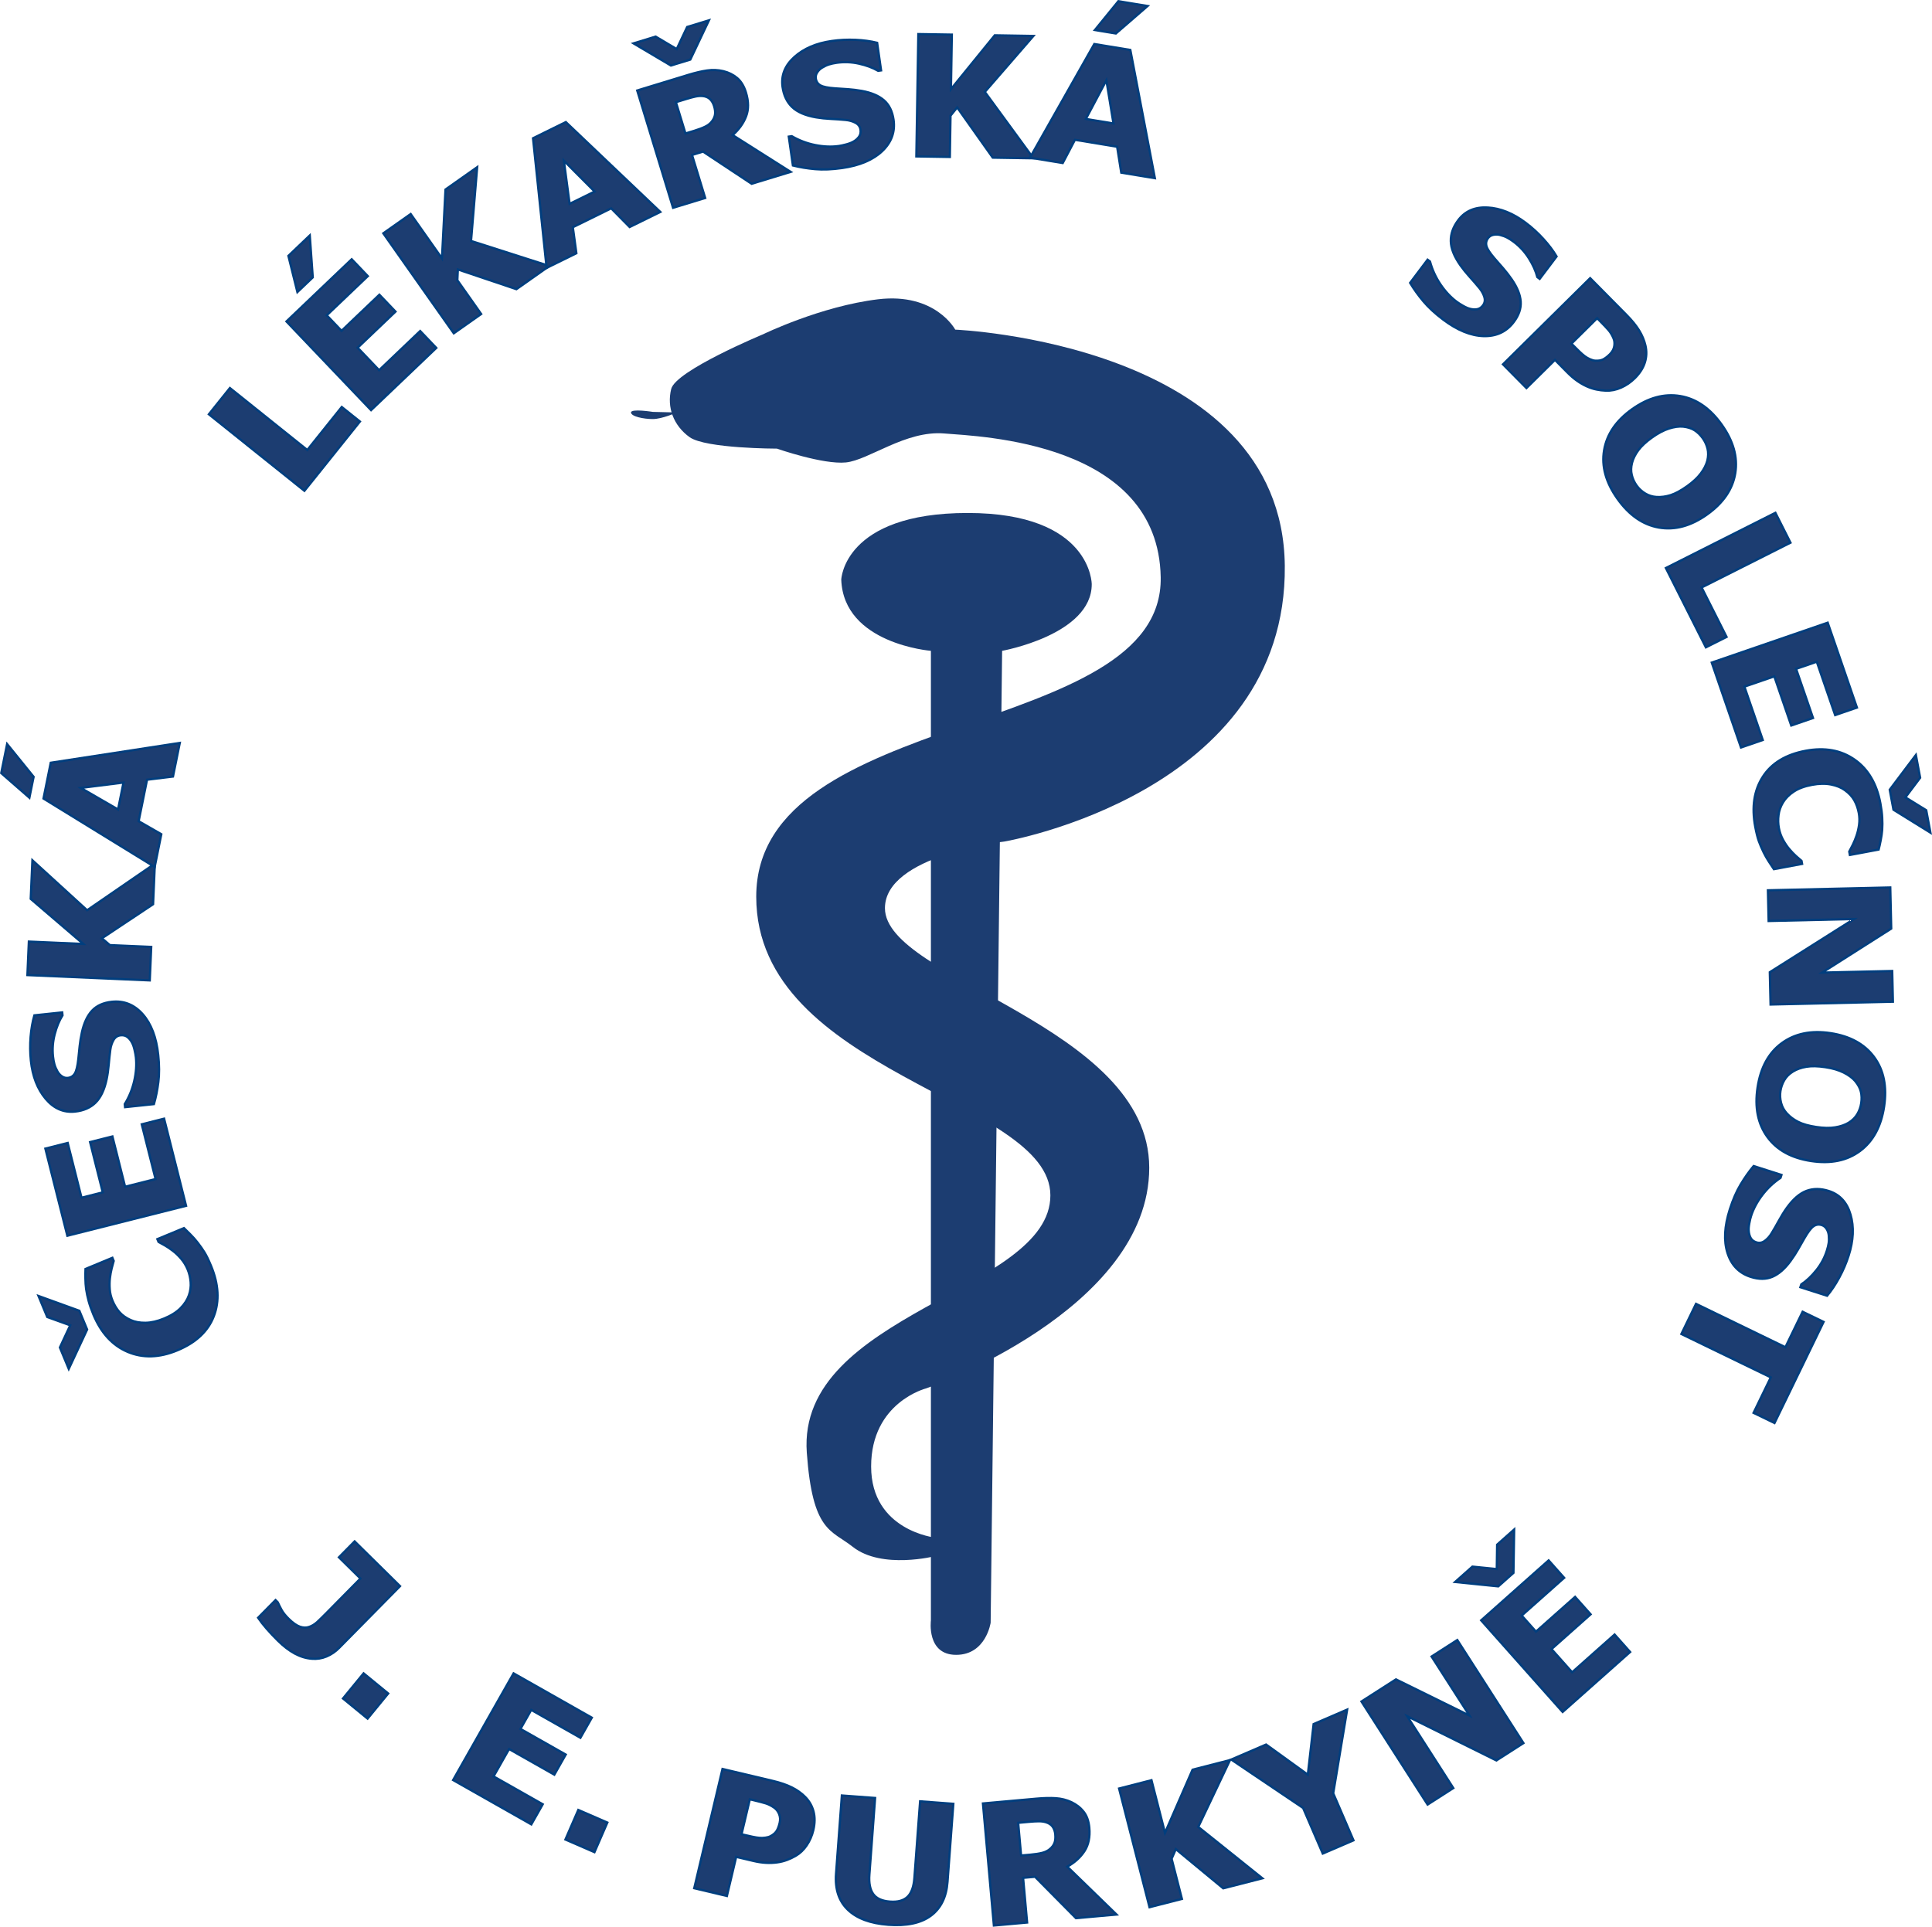
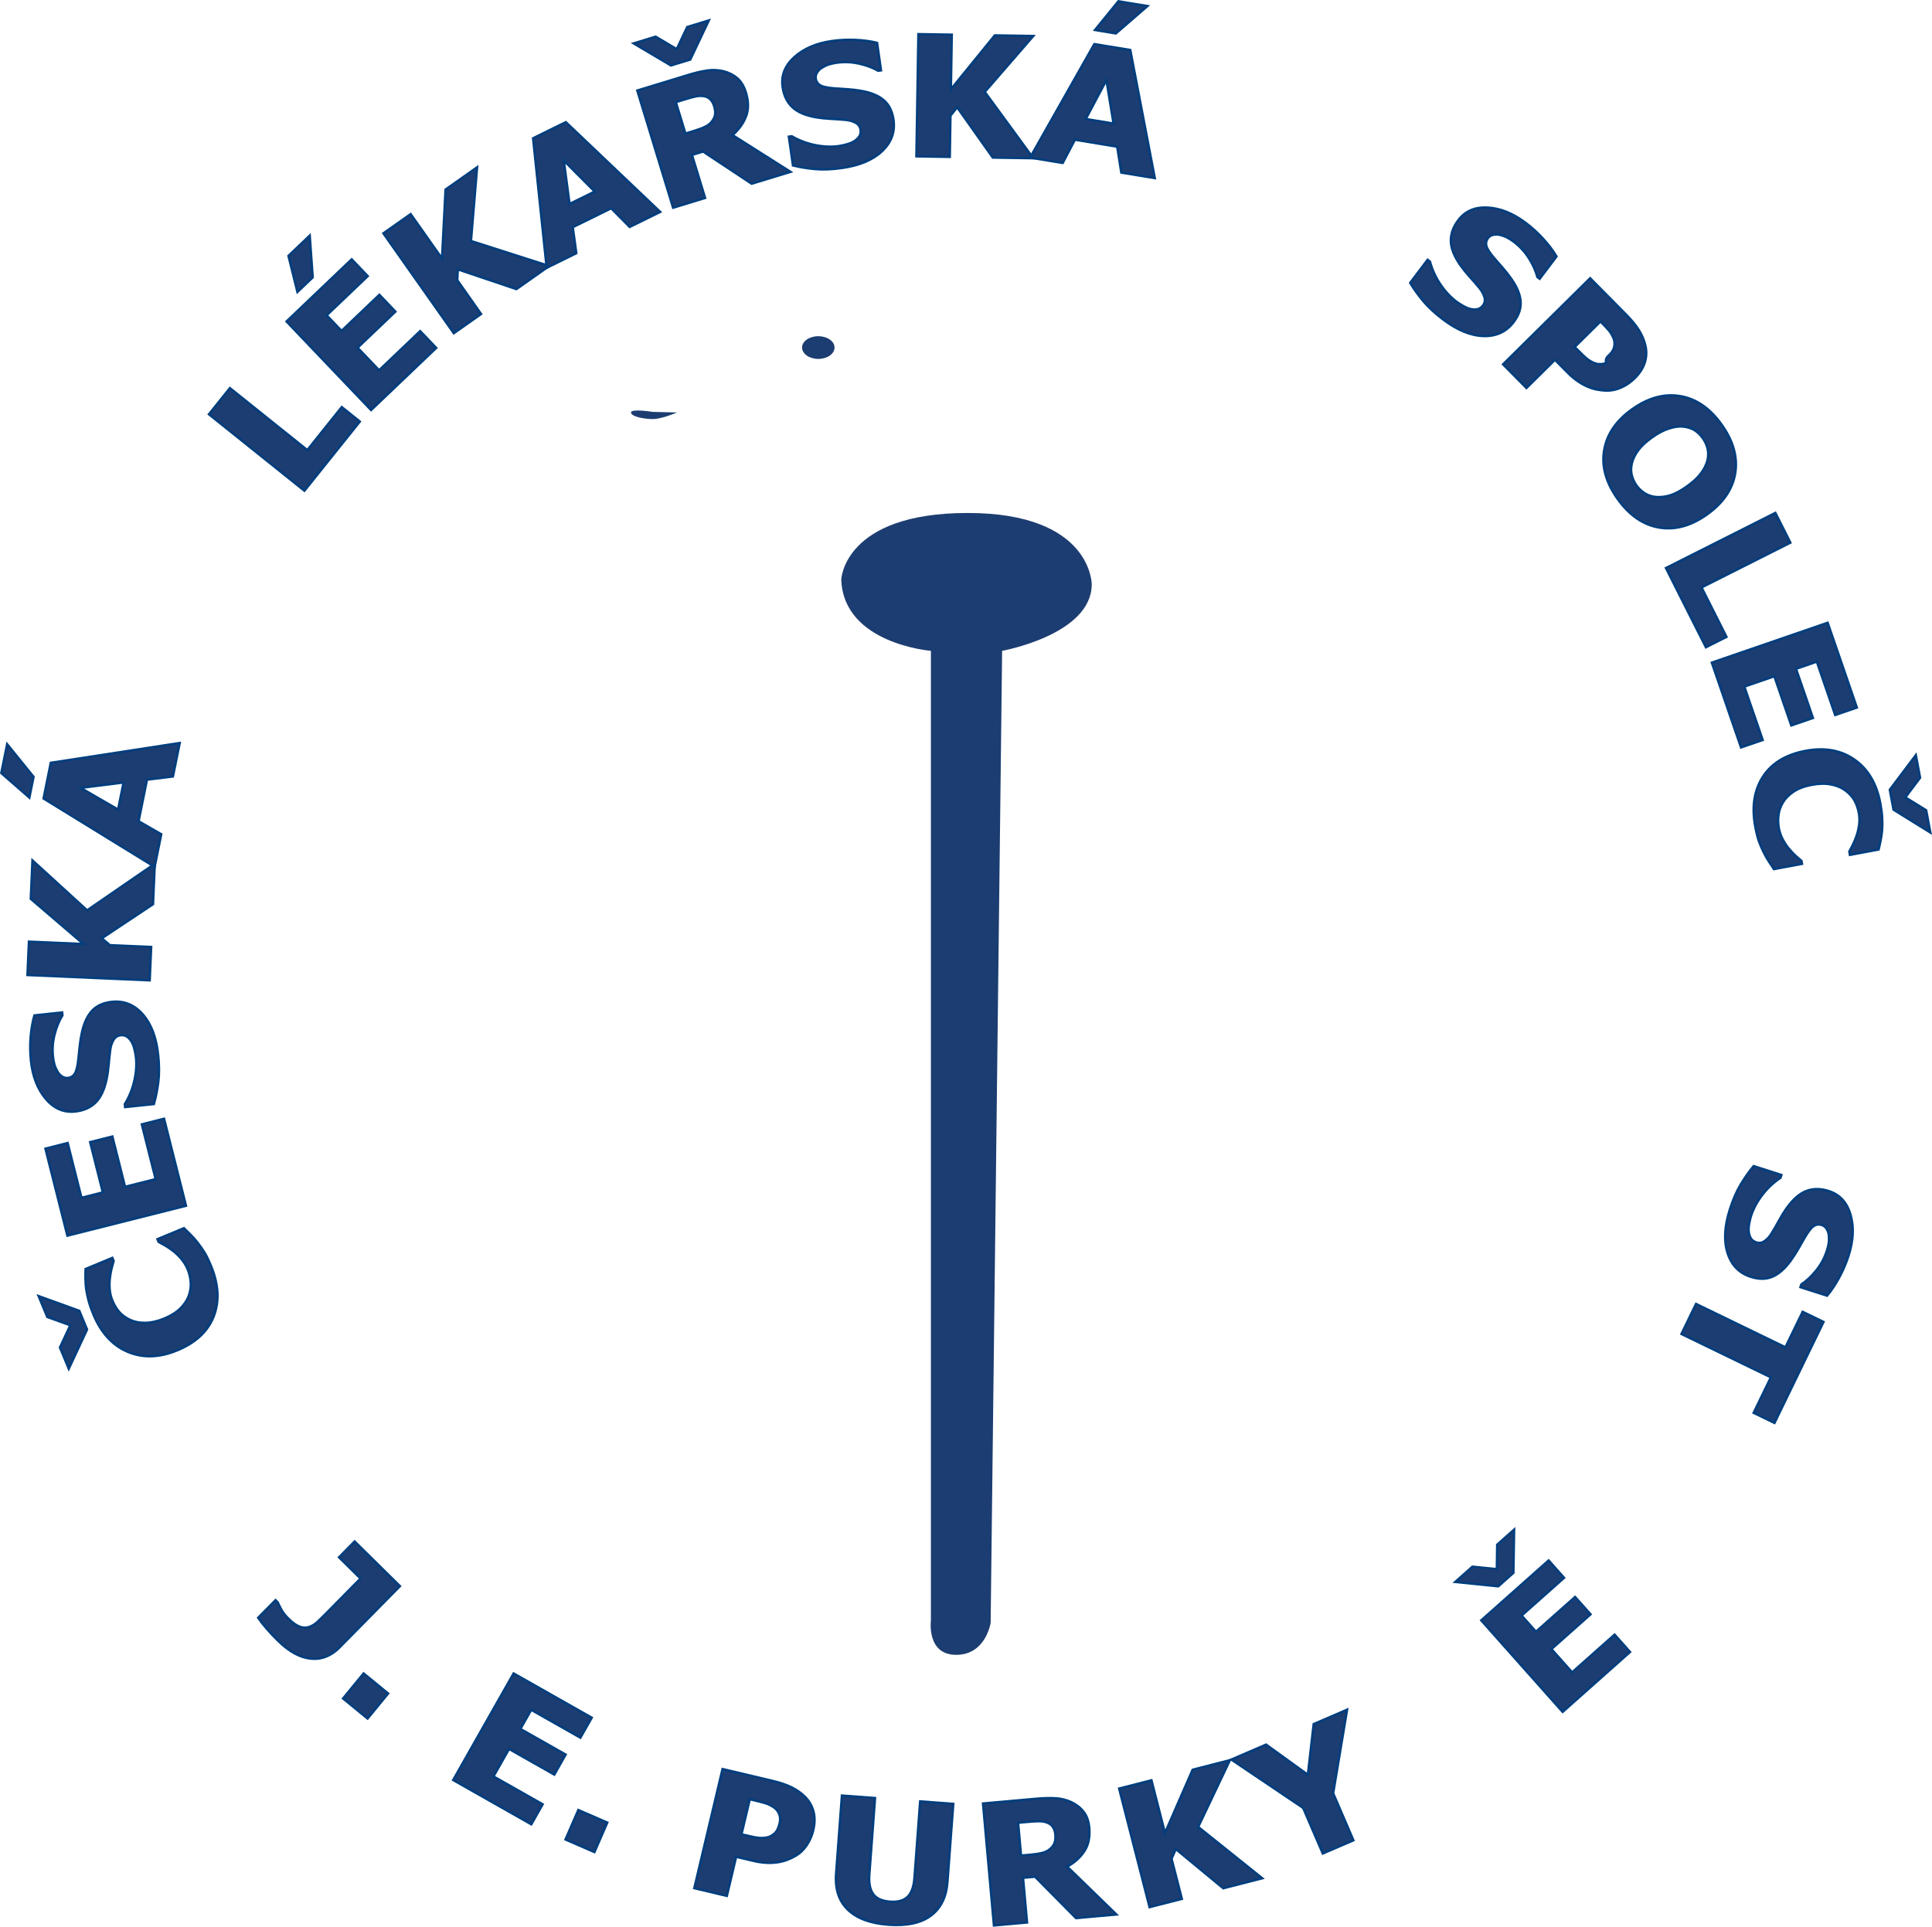
<svg xmlns="http://www.w3.org/2000/svg" version="1.1" id="Vrstva_1" x="0px" y="0px" width="432.18px" height="431.084px" viewBox="0 0 432.18 431.084" enable-background="new 0 0 432.18 431.084" xml:space="preserve">
  <g>
    <path fill="#1C3D71" stroke="#003E7E" stroke-width="0.5" d="M75.872,368.685c-0.837,0.849-1.78,1.493-2.831,1.933   c-1.05,0.439-2.151,0.609-3.304,0.51c-1.297-0.105-2.567-0.495-3.81-1.167c-1.242-0.674-2.494-1.632-3.753-2.873   c-0.938-0.926-1.787-1.826-2.546-2.704c-0.76-0.878-1.392-1.688-1.896-2.426l3.908-3.964l0.481,0.476   c0.266,0.58,0.562,1.167,0.888,1.761c0.326,0.594,0.853,1.25,1.579,1.966c0.934,0.921,1.774,1.508,2.521,1.762   c0.746,0.252,1.438,0.263,2.077,0.029c0.639-0.215,1.249-0.592,1.829-1.133c0.579-0.542,1.21-1.157,1.892-1.848l7.721-7.832   l-4.812-4.745l3.512-3.563l10.156,10.014L75.872,368.685z" />
    <path fill="#1C3D71" stroke="#003E7E" stroke-width="0.5" d="M82.226,384.522l-5.5-4.509l4.611-5.625l5.5,4.509L82.226,384.522z" />
    <path fill="#1C3D71" stroke="#003E7E" stroke-width="0.5" d="M101.357,398.266l13.531-23.875l17.5,9.918l-2.551,4.5l-11-6.234   l-2.408,4.25l10.125,5.738l-2.551,4.5l-10.125-5.738l-3.471,6.125l11,6.234l-2.551,4.5L101.357,398.266z" />
    <path fill="#1C3D71" stroke="#003E7E" stroke-width="0.5" d="M132.982,414.4l-6.5-2.825l2.88-6.625l6.5,2.825L132.982,414.4z" />
    <path fill="#1C3D71" stroke="#003E7E" stroke-width="0.5" d="M181.937,409.484c-0.295,1.241-0.788,2.372-1.481,3.394   c-0.693,1.021-1.53,1.811-2.512,2.373c-0.604,0.35-1.246,0.65-1.928,0.904c-0.683,0.254-1.413,0.435-2.191,0.539   c-0.777,0.105-1.602,0.137-2.474,0.094c-0.873-0.043-1.827-0.186-2.862-0.433l-3.809-0.902l-2.074,8.75l-7.312-1.732l6.325-26.688   l11.254,2.667c1.674,0.397,3.085,0.88,4.232,1.448s2.142,1.273,2.983,2.115c0.932,0.928,1.564,2.02,1.897,3.275   C182.318,406.546,182.302,407.944,181.937,409.484z M174.397,407.875c0.174-0.735,0.131-1.414-0.13-2.037   c-0.261-0.623-0.638-1.099-1.132-1.426c-0.619-0.43-1.237-0.738-1.853-0.929c-0.615-0.188-1.458-0.41-2.527-0.664l-1.024-0.243   l-1.852,7.813l0.503,0.119c0.683,0.162,1.328,0.31,1.937,0.439c0.608,0.132,1.146,0.217,1.614,0.254   c0.4,0.033,0.837,0.017,1.309-0.051c0.472-0.065,0.849-0.178,1.13-0.334c0.593-0.314,1.031-0.687,1.316-1.112   C173.972,409.28,174.208,408.67,174.397,407.875z" />
    <path fill="#1C3D71" stroke="#003E7E" stroke-width="0.5" d="M198.692,430.646c-4-0.299-7.011-1.418-9.03-3.358   c-2.021-1.94-2.903-4.625-2.647-8.052l1.305-17.519l7.438,0.555l-1.277,17.146c-0.143,1.906,0.145,3.356,0.862,4.352   c0.717,0.994,1.962,1.557,3.737,1.688c1.733,0.13,3.04-0.225,3.921-1.062c0.881-0.838,1.395-2.247,1.542-4.229l1.277-17.146   l7.438,0.555l-1.304,17.5c-0.252,3.377-1.495,5.895-3.729,7.548C205.988,430.277,202.811,430.951,198.692,430.646z" />
    <path fill="#1C3D71" stroke="#003E7E" stroke-width="0.5" d="M249.762,428.354l-9.07,0.813l-9.162-9.26l-2.663,0.238l0.896,10   l-7.438,0.667l-2.447-27.313l11.951-1.07c1.648-0.147,3.095-0.183,4.335-0.103c1.239,0.08,2.405,0.374,3.498,0.88   c1.119,0.529,2.034,1.247,2.747,2.151c0.711,0.904,1.134,2.098,1.267,3.578c0.188,2.094-0.175,3.838-1.086,5.233   c-0.912,1.396-2.194,2.557-3.849,3.48L249.762,428.354z M236.059,410.436c-0.061-0.681-0.257-1.255-0.584-1.722   c-0.328-0.468-0.836-0.805-1.521-1.014c-0.48-0.141-1.008-0.209-1.58-0.207c-0.574,0.002-1.284,0.041-2.131,0.117l-2.481,0.222   l0.656,7.313l2.124-0.189c1.032-0.093,1.902-0.229,2.614-0.408c0.711-0.181,1.301-0.482,1.771-0.903   c0.445-0.383,0.764-0.822,0.952-1.317S236.128,411.2,236.059,410.436z" />
    <path fill="#1C3D71" stroke="#003E7E" stroke-width="0.5" d="M282.391,420.247l-8.758,2.244l-10.609-8.771l-0.936,2.158   l2.303,8.982l-7.25,1.858l-6.808-26.563l7.25-1.857l3.021,11.78l6.168-14.135l8.375-2.146l-7.102,14.956L282.391,420.247z" />
    <path fill="#1C3D71" stroke="#003E7E" stroke-width="0.5" d="M301.355,382.498l-3.117,18.732l4.533,10.522l-6.875,2.963   l-4.396-10.2l-16.083-10.841l7.8-3.36l9.334,6.742l1.299-11.323L301.355,382.498z" />
-     <path fill="#1C3D71" stroke="#003E7E" stroke-width="0.5" d="M340.789,389.998l-6.053,3.884l-19.95-9.896l10.315,16.077   l-5.75,3.689l-14.799-23.063l7.715-4.949l16.45,8.097l-8.478-13.213l5.75-3.689L340.789,389.998z" />
    <path fill="#1C3D71" stroke="#003E7E" stroke-width="0.5" d="M338.715,342.203l-0.158,9.709l-3.398,3.021l-9.661-0.979l3.878-3.446   l5.443,0.546l0.08-5.457L338.715,342.203z M349.555,383.031l-18.225-20.5l15.094-13.418l3.473,3.906l-9.5,8.445l3.195,3.594   l8.75-7.778l3.473,3.906l-8.75,7.778l4.612,5.188l9.5-8.445l3.474,3.906L349.555,383.031z" />
  </g>
  <g>
-     <path fill="#1C3D71" d="M213.684,73.752c0,0,73.208,2.985,73.721,52.843c0.51,50.893-62.716,61.686-62.716,61.686   s-26.73,3.079-26.73,14.902c0,15.941,59.119,26.218,59.119,58.088c0,31.878-49.87,49.353-49.87,49.353s-12.339,3.087-12.339,17.483   c0,14.39,14.396,15.929,14.396,15.929v4.113c0,0-12.003,3.08-18.504-2.062c-4.886-3.852-8.999-3.341-10.283-21.066   c-2.265-31.276,54.487-35.989,54.487-57.572c0-21.595-65.799-27.246-65.799-66.828c0-42.663,91.094-34.96,90.479-71.463   c-0.517-30.319-40.424-31.505-48.43-32.174c-8.632-0.72-16.859,5.967-22,6.483c-5.142,0.506-15.412-3.09-15.412-3.09   s-15.942,0-19.544-2.568c-3.59-2.574-5.135-6.68-4.113-10.788c1.035-4.119,20.564-12.234,20.564-12.234s12.853-6.269,25.703-7.825   C209.265,65.426,213.684,73.752,213.684,73.752z" />
    <path fill="#1C3D71" d="M208.241,362.539c0,0-1.034,7.714,5.648,7.714c6.681,0,7.716-7.197,7.716-7.197l2.566-217.44   c0,0,20.048-3.596,20.048-14.906c0,0,0-15.937-27.757-15.937c-27.765,0-28.276,14.907-28.276,14.907   c0.511,14.396,20.054,15.936,20.054,15.936V362.539z" />
    <path fill="#1C3D71" d="M183.052,80.305c2.004,0,3.631-1.139,3.631-2.551c0-1.395-1.627-2.532-3.631-2.532   c-2.01,0-3.636,1.138-3.636,2.532C179.416,79.166,181.042,80.305,183.052,80.305z" />
    <path fill="#1C3D71" d="M141.154,92.284c0-0.907,4.884-0.129,4.884-0.129l5.398,0.129c0,0-3.347,1.476-5.398,1.476   C143.976,93.76,141.154,93.184,141.154,92.284z" />
  </g>
  <g>
    <path fill="#1C3D71" stroke="#003E7E" stroke-width="0.5" d="M8.612,289.956l9.14,3.311l1.74,4.193l-4.11,8.809l-1.986-4.785   l2.312-4.965l-5.14-1.852L8.612,289.956z M47.202,283.202c1.714,4.129,1.927,7.883,0.637,11.264   c-1.288,3.381-4.013,5.935-8.175,7.661c-4.014,1.666-7.719,1.776-11.116,0.334c-3.396-1.443-5.952-4.229-7.666-8.358   c-0.455-1.097-0.808-2.105-1.058-3.027c-0.25-0.923-0.439-1.825-0.568-2.712c-0.091-0.698-0.143-1.479-0.156-2.341   c-0.013-0.86-0.006-1.564,0.02-2.109l6.021-2.499l0.292,0.703c-0.132,0.444-0.281,0.997-0.448,1.659   c-0.166,0.662-0.297,1.39-0.392,2.181c-0.094,0.791-0.106,1.624-0.041,2.5c0.067,0.876,0.274,1.732,0.622,2.57   c0.415,0.999,0.939,1.854,1.573,2.567c0.636,0.713,1.466,1.298,2.491,1.753c0.934,0.423,2.04,0.625,3.32,0.606   c1.282-0.02,2.67-0.339,4.166-0.959c1.575-0.653,2.804-1.432,3.685-2.331c0.882-0.9,1.498-1.857,1.849-2.87   c0.338-0.979,0.466-1.968,0.383-2.968c-0.082-0.999-0.306-1.937-0.669-2.813c-0.379-0.912-0.878-1.725-1.498-2.436   c-0.619-0.711-1.217-1.28-1.792-1.708c-0.606-0.472-1.188-0.865-1.744-1.185c-0.557-0.317-1.048-0.592-1.474-0.82l-0.261-0.629   l5.949-2.469c0.426,0.416,0.915,0.899,1.469,1.45c0.555,0.551,1.073,1.137,1.557,1.759c0.596,0.765,1.112,1.496,1.548,2.196   C46.162,280.874,46.655,281.883,47.202,283.202z" />
    <path fill="#1C3D71" stroke="#003E7E" stroke-width="0.5" d="M41.626,269.788l-26.562,6.695l-4.917-19.5l5-1.261l3.089,12.25   l4.75-1.197l-2.836-11.25l5-1.261l2.836,11.25l6.812-1.717l-3.089-12.25l5-1.261L41.626,269.788z" />
    <path fill="#1C3D71" stroke="#003E7E" stroke-width="0.5" d="M35.399,236.043c0.24,2.27,0.25,4.284,0.028,6.045   c-0.22,1.761-0.55,3.409-0.991,4.943l-6.463,0.683l-0.071-0.676c0.988-1.605,1.696-3.334,2.121-5.188   c0.427-1.854,0.551-3.622,0.373-5.306c-0.045-0.424-0.146-0.979-0.306-1.665c-0.157-0.687-0.351-1.232-0.579-1.637   c-0.262-0.495-0.598-0.902-1.008-1.222c-0.409-0.317-0.919-0.444-1.529-0.381c-0.684,0.072-1.21,0.423-1.577,1.051   c-0.366,0.628-0.605,1.355-0.716,2.185c-0.139,1.033-0.257,2.134-0.357,3.302c-0.099,1.169-0.255,2.267-0.469,3.294   c-0.504,2.37-1.334,4.118-2.49,5.244c-1.154,1.127-2.68,1.789-4.576,1.989c-2.557,0.27-4.75-0.686-6.582-2.864   c-1.831-2.179-2.933-5.025-3.304-8.537c-0.186-1.763-0.206-3.533-0.061-5.312c0.147-1.777,0.428-3.387,0.844-4.824l6.231-0.657   l0.068,0.655c-0.741,1.188-1.324,2.604-1.75,4.248c-0.425,1.644-0.55,3.299-0.374,4.965c0.068,0.648,0.173,1.227,0.312,1.732   c0.14,0.508,0.36,1.031,0.663,1.574c0.242,0.443,0.572,0.813,0.988,1.11c0.418,0.297,0.862,0.421,1.335,0.37   c0.697-0.073,1.223-0.399,1.575-0.979c0.355-0.58,0.614-1.655,0.782-3.225c0.103-1.017,0.205-1.993,0.303-2.936   c0.1-0.94,0.265-1.953,0.496-3.034c0.469-2.125,1.229-3.748,2.278-4.87c1.052-1.122,2.524-1.783,4.42-1.983   c2.716-0.287,5.021,0.641,6.917,2.781C33.828,229.062,34.983,232.103,35.399,236.043z" />
    <path fill="#1C3D71" stroke="#003E7E" stroke-width="0.5" d="M34.641,193.233l-0.396,9.08l-11.452,7.619l1.788,1.523l9.248,0.401   l-0.326,7.5l-27.375-1.191l0.326-7.5l12.185,0.53L6.871,201.115l0.376-8.637l12.241,11.178L34.641,193.233z" />
    <path fill="#1C3D71" stroke="#003E7E" stroke-width="0.5" d="M1.588,166.474l5.934,7.331l-0.945,4.673l-6.303-5.506L1.588,166.474z    M34.605,193.971L9.727,178.663l1.62-8.009l28.871-4.435l-1.521,7.524l-5.804,0.709l-1.878,9.283l5.071,2.908L34.605,193.971z    M27.625,175.087l-9.547,1.204l8.329,4.816L27.625,175.087z" />
    <path fill="#1C3D71" stroke="#003E7E" stroke-width="0.5" d="M80.512,94.313l-12.416,15.5L46.721,92.69l4.706-5.875l17.313,13.868   l7.71-9.625L80.512,94.313z" />
    <path fill="#1C3D71" stroke="#003E7E" stroke-width="0.5" d="M83.005,91.763L64.079,71.92l14.594-13.919l3.606,3.78l-9.188,8.764   l3.308,3.469l8.469-8.077l3.606,3.781l-8.469,8.077l4.799,5.031l9.188-8.764l3.606,3.781L83.005,91.763z M69.299,52.678   l0.668,9.388l-3.442,3.283l-2.013-8.104L69.299,52.678z" />
    <path fill="#1C3D71" stroke="#003E7E" stroke-width="0.5" d="M122.884,59.511l-7.365,5.19l-13.098-4.413l-0.115,2.407l5.328,7.562   l-6.125,4.315L85.743,52.198l6.125-4.315l6.995,9.927l0.79-15.412l7.09-4.996l-1.373,16.508L122.884,59.511z" />
    <path fill="#1C3D71" stroke="#003E7E" stroke-width="0.5" d="M122.273,59.94l-3.041-29.017l7.34-3.612l21.139,20.108l-6.86,3.377   l-4.13-4.179l-8.579,4.223l0.793,5.821L122.273,59.94z M133.014,42.852l-6.875-6.897l1.281,9.65L133.014,42.852z" />
    <path fill="#1C3D71" stroke="#003E7E" stroke-width="0.5" d="M158.586,4.545l-4.169,8.791l-4.338,1.325l-8.368-4.96l4.95-1.514   l4.717,2.79l2.335-4.943L158.586,4.545z M176.872,38.455l-8.729,2.667l-10.872-7.201l-2.464,0.752l2.94,9.625l-7.188,2.196   l-8.02-26.25l11.435-3.493c1.578-0.482,2.98-0.812,4.207-0.986c1.227-0.176,2.424-0.127,3.593,0.146   c1.2,0.288,2.24,0.804,3.121,1.544c0.881,0.739,1.538,1.82,1.973,3.242c0.613,2.012,0.623,3.791,0.029,5.342   c-0.595,1.551-1.597,2.945-3.007,4.187L176.872,38.455z M159.73,23.728c-0.199-0.65-0.506-1.172-0.918-1.561   c-0.413-0.39-0.972-0.616-1.675-0.682c-0.492-0.041-1.014-0.002-1.564,0.115c-0.553,0.118-1.229,0.3-2.029,0.544l-2.346,0.716   l2.139,7l2.008-0.612c0.976-0.298,1.787-0.606,2.435-0.926c0.648-0.317,1.154-0.731,1.521-1.237   c0.35-0.463,0.566-0.954,0.645-1.477C160.025,25.088,159.954,24.461,159.73,23.728z" />
    <path fill="#1C3D71" stroke="#003E7E" stroke-width="0.5" d="M188.378,37.598c-2.258,0.322-4.27,0.405-6.036,0.247   c-1.767-0.157-3.425-0.43-4.975-0.817l-0.923-6.463l0.673-0.096c1.645,0.954,3.403,1.617,5.274,1.988s3.645,0.438,5.32,0.197   c0.422-0.061,0.974-0.183,1.655-0.367c0.681-0.187,1.219-0.4,1.615-0.646c0.484-0.282,0.878-0.637,1.181-1.063   c0.303-0.427,0.411-0.947,0.323-1.563c-0.098-0.682-0.468-1.194-1.108-1.538c-0.642-0.343-1.379-0.555-2.211-0.635   c-1.037-0.1-2.143-0.179-3.314-0.235c-1.172-0.057-2.275-0.172-3.311-0.348c-2.388-0.416-4.166-1.182-5.334-2.295   s-1.887-2.614-2.156-4.502c-0.363-2.545,0.509-4.774,2.616-6.685c2.107-1.909,4.908-3.113,8.402-3.612   c1.752-0.25,3.519-0.335,5.299-0.255c1.779,0.08,3.395,0.301,4.847,0.661l0.882,6.183l-0.652,0.094   c-1.216-0.701-2.653-1.236-4.311-1.604c-1.658-0.367-3.317-0.433-4.977-0.195c-0.646,0.092-1.22,0.218-1.722,0.376   c-0.502,0.159-1.018,0.401-1.549,0.727c-0.434,0.263-0.79,0.609-1.071,1.043c-0.281,0.435-0.388,0.89-0.319,1.365   c0.1,0.694,0.445,1.207,1.037,1.539c0.592,0.332,1.677,0.553,3.255,0.663c1.019,0.066,2,0.131,2.944,0.194s1.962,0.191,3.054,0.385   c2.143,0.39,3.793,1.089,4.953,2.098c1.16,1.011,1.875,2.458,2.145,4.346c0.386,2.703-0.455,5.043-2.523,7.016   C195.292,35.772,192.298,37.039,188.378,37.598z" />
    <path fill="#1C3D71" stroke="#003E7E" stroke-width="0.5" d="M231.166,35.42l-9.091-0.147l-7.957-11.239l-1.49,1.844l-0.149,9.24   l-7.5-0.121l0.444-27.375l7.5,0.121l-0.198,12.206l9.8-12.051l8.647,0.142l-10.866,12.529L231.166,35.42z" />
    <path fill="#1C3D71" stroke="#003E7E" stroke-width="0.5" d="M230.405,35.278l14.384-25.43l8.061,1.324l5.492,28.695l-7.523-1.236   l-0.924-5.801l-9.435-1.55l-2.731,5.199L230.405,35.278z M249.075,27.626l-1.585-9.662l-4.588,8.647L249.075,27.626z    M256.712,1.344l-7.095,6.151l-4.7-0.772l5.258-6.454L256.712,1.344z" />
    <path fill="#1C3D71" stroke="#003E7E" stroke-width="0.5" d="M322.824,71.5c-1.824-1.375-3.307-2.744-4.445-4.107   c-1.14-1.364-2.121-2.73-2.943-4.103l3.909-5.189l0.541,0.408c0.492,1.82,1.269,3.518,2.326,5.093   c1.06,1.574,2.263,2.87,3.608,3.886c0.34,0.256,0.813,0.559,1.423,0.91c0.608,0.352,1.139,0.581,1.588,0.69   c0.539,0.145,1.065,0.176,1.577,0.094c0.512-0.084,0.951-0.37,1.32-0.86c0.414-0.549,0.517-1.171,0.308-1.865   c-0.209-0.695-0.579-1.366-1.108-2.012c-0.66-0.805-1.383-1.641-2.169-2.51s-1.481-1.73-2.087-2.587   c-1.389-1.983-2.102-3.779-2.137-5.39c-0.036-1.609,0.518-3.175,1.664-4.694c1.543-2.049,3.738-2.995,6.587-2.839   c2.848,0.156,5.688,1.301,8.521,3.434c1.42,1.071,2.733,2.271,3.938,3.595c1.205,1.323,2.192,2.632,2.962,3.922l-3.784,5.021   L343.896,62c-0.354-1.365-0.984-2.769-1.892-4.207c-0.905-1.44-2.028-2.664-3.368-3.674c-0.521-0.394-1.015-0.711-1.479-0.955   c-0.466-0.244-1.001-0.44-1.604-0.592c-0.488-0.122-0.984-0.134-1.486-0.031s-0.896,0.344-1.183,0.723   c-0.422,0.559-0.541,1.165-0.356,1.817c0.183,0.651,0.791,1.574,1.824,2.768c0.67,0.769,1.315,1.509,1.938,2.222   c0.62,0.714,1.247,1.523,1.88,2.432c1.231,1.789,1.901,3.448,2.006,4.979c0.105,1.53-0.415,3.057-1.559,4.575   c-1.642,2.176-3.89,3.225-6.748,3.146C329.007,75.121,325.994,73.887,322.824,71.5z" />
-     <path fill="#1C3D71" stroke="#003E7E" stroke-width="0.5" d="M365.686,84.632c-0.908,0.897-1.929,1.596-3.06,2.095   c-1.131,0.498-2.263,0.726-3.396,0.68c-0.697-0.023-1.403-0.109-2.119-0.257c-0.717-0.147-1.434-0.383-2.15-0.707   c-0.718-0.323-1.436-0.735-2.154-1.235c-0.72-0.501-1.455-1.131-2.207-1.892l-2.762-2.793l-6.375,6.305l-5.253-5.313l19.5-19.283   l8.136,8.228c1.211,1.224,2.151,2.381,2.824,3.472c0.672,1.09,1.143,2.216,1.41,3.377c0.299,1.281,0.256,2.543-0.128,3.788   C367.566,82.339,366.811,83.517,365.686,84.632z M360.124,79.253c0.541-0.535,0.867-1.139,0.978-1.81   c0.111-0.67,0.043-1.275-0.203-1.816c-0.297-0.696-0.658-1.288-1.082-1.776c-0.422-0.488-1.022-1.124-1.797-1.909l-0.744-0.751   l-5.75,5.687l0.365,0.369c0.495,0.501,0.967,0.969,1.416,1.404c0.447,0.437,0.86,0.793,1.238,1.073   c0.323,0.241,0.704,0.458,1.143,0.652c0.438,0.192,0.817,0.298,1.141,0.315c0.673,0.044,1.245-0.04,1.714-0.252   C359.012,80.226,359.539,79.831,360.124,79.253z" />
+     <path fill="#1C3D71" stroke="#003E7E" stroke-width="0.5" d="M365.686,84.632c-0.908,0.897-1.929,1.596-3.06,2.095   c-1.131,0.498-2.263,0.726-3.396,0.68c-0.697-0.023-1.403-0.109-2.119-0.257c-0.717-0.147-1.434-0.383-2.15-0.707   c-0.718-0.323-1.436-0.735-2.154-1.235c-0.72-0.501-1.455-1.131-2.207-1.892l-2.762-2.793l-6.375,6.305l-5.253-5.313l19.5-19.283   l8.136,8.228c1.211,1.224,2.151,2.381,2.824,3.472c0.672,1.09,1.143,2.216,1.41,3.377c0.299,1.281,0.256,2.543-0.128,3.788   C367.566,82.339,366.811,83.517,365.686,84.632z M360.124,79.253c0.541-0.535,0.867-1.139,0.978-1.81   c0.111-0.67,0.043-1.275-0.203-1.816c-0.297-0.696-0.658-1.288-1.082-1.776c-0.422-0.488-1.022-1.124-1.797-1.909l-5.75,5.687l0.365,0.369c0.495,0.501,0.967,0.969,1.416,1.404c0.447,0.437,0.86,0.793,1.238,1.073   c0.323,0.241,0.704,0.458,1.143,0.652c0.438,0.192,0.817,0.298,1.141,0.315c0.673,0.044,1.245-0.04,1.714-0.252   C359.012,80.226,359.539,79.831,360.124,79.253z" />
    <path fill="#1C3D71" stroke="#003E7E" stroke-width="0.5" d="M381.874,115.109c-3.617,2.576-7.211,3.553-10.781,2.931   c-3.569-0.624-6.657-2.766-9.264-6.422c-2.613-3.67-3.615-7.297-3.004-10.882c0.61-3.586,2.698-6.647,6.267-9.188   c3.598-2.563,7.186-3.542,10.764-2.94c3.578,0.603,6.674,2.737,9.287,6.405c2.604,3.657,3.615,7.277,3.032,10.859   S385.492,112.531,381.874,115.109z M377.395,108.785c1.326-0.945,2.352-1.9,3.071-2.863c0.722-0.965,1.203-1.91,1.447-2.837   c0.235-0.955,0.253-1.856,0.05-2.701c-0.204-0.847-0.559-1.623-1.061-2.329c-0.533-0.749-1.141-1.341-1.817-1.775   c-0.678-0.435-1.533-0.71-2.565-0.826c-0.936-0.089-1.992,0.056-3.172,0.429s-2.433,1.033-3.761,1.979   c-1.368,0.975-2.399,1.93-3.094,2.866c-0.695,0.938-1.165,1.877-1.409,2.822c-0.248,0.963-0.27,1.869-0.061,2.722   c0.207,0.852,0.562,1.629,1.064,2.336c0.512,0.717,1.148,1.313,1.913,1.783c0.765,0.47,1.621,0.737,2.567,0.8   c1.021,0.06,2.063-0.078,3.129-0.41C374.764,110.445,375.995,109.781,377.395,108.785z" />
    <path fill="#1C3D71" stroke="#003E7E" stroke-width="0.5" d="M381.598,144.834l-8.949-17.75l24.5-12.351l3.371,6.688   l-19.875,10.019l5.578,11.063L381.598,144.834z" />
    <path fill="#1C3D71" stroke="#003E7E" stroke-width="0.5" d="M382.91,148.246l25.938-8.93l6.541,19l-4.875,1.68l-4.109-11.938   l-4.625,1.592l3.787,11l-4.875,1.679l-3.787-11l-6.688,2.303l4.109,11.938l-4.875,1.679L382.91,148.246z" />
    <path fill="#1C3D71" stroke="#003E7E" stroke-width="0.5" d="M392.633,184.956c-0.824-4.4-0.258-8.124,1.701-11.168   c1.959-3.046,5.152-4.983,9.581-5.813c4.271-0.8,7.92-0.141,10.946,1.978c3.024,2.116,4.951,5.377,5.774,9.776   c0.22,1.168,0.354,2.231,0.409,3.188c0.054,0.954,0.052,1.88-0.006,2.774c-0.057,0.703-0.167,1.479-0.334,2.326   s-0.319,1.534-0.458,2.064l-6.438,1.206l-0.142-0.748c0.224-0.408,0.487-0.92,0.792-1.532c0.304-0.614,0.585-1.299,0.845-2.054   c0.259-0.756,0.446-1.567,0.564-2.438c0.118-0.872,0.094-1.753-0.072-2.645c-0.199-1.063-0.536-2.01-1.009-2.836   c-0.475-0.829-1.165-1.572-2.073-2.229c-0.823-0.606-1.864-1.033-3.12-1.279c-1.256-0.247-2.68-0.222-4.27,0.077   c-1.676,0.313-3.037,0.819-4.085,1.519c-1.048,0.697-1.849,1.507-2.398,2.425c-0.532,0.887-0.862,1.828-0.987,2.823   c-0.125,0.993-0.101,1.957,0.074,2.889c0.182,0.971,0.502,1.868,0.959,2.692c0.457,0.823,0.922,1.504,1.393,2.04   c0.492,0.587,0.977,1.094,1.451,1.521c0.477,0.427,0.897,0.796,1.266,1.107l0.125,0.669l-6.314,1.184   c-0.33-0.496-0.709-1.07-1.137-1.725s-0.813-1.337-1.158-2.047c-0.426-0.872-0.779-1.696-1.061-2.474   C393.169,187.452,392.896,186.361,392.633,184.956z M431.829,186.294l-8.271-5.131l-0.837-4.468l5.854-7.776l0.955,5.097   l-3.294,4.384l4.653,2.877L431.829,186.294z" />
-     <path fill="#1C3D71" stroke="#003E7E" stroke-width="0.5" d="M396.064,224.752l-0.168-7.234l18.819-11.894l-19.083,0.44   l-0.158-6.875l27.374-0.631l0.214,9.21l-15.465,9.839l15.684-0.36l0.158,6.875L396.064,224.752z" />
-     <path fill="#1C3D71" stroke="#003E7E" stroke-width="0.5" d="M405.141,259.771c-4.393-0.663-7.656-2.461-9.791-5.393   c-2.134-2.935-2.865-6.621-2.195-11.064c0.674-4.457,2.477-7.763,5.408-9.917c2.933-2.153,6.564-2.904,10.897-2.251   c4.368,0.659,7.63,2.45,9.784,5.372s2.895,6.611,2.223,11.068c-0.671,4.442-2.461,7.75-5.371,9.923   C413.186,259.681,409.534,260.435,405.141,259.771z M406.309,252.149c1.619,0.244,3.026,0.271,4.221,0.076   c1.193-0.194,2.201-0.542,3.024-1.042c0.839-0.524,1.48-1.166,1.925-1.921c0.442-0.757,0.729-1.566,0.86-2.43   c0.14-0.917,0.114-1.771-0.071-2.56s-0.609-1.588-1.272-2.395c-0.613-0.718-1.478-1.354-2.588-1.908   c-1.112-0.556-2.479-0.956-4.097-1.2c-1.668-0.252-3.08-0.281-4.236-0.088c-1.156,0.191-2.152,0.544-2.989,1.058   c-0.853,0.523-1.5,1.166-1.945,1.929c-0.444,0.762-0.731,1.574-0.862,2.438c-0.133,0.877-0.086,1.753,0.137,2.63   c0.223,0.876,0.652,1.668,1.294,2.377c0.694,0.759,1.543,1.39,2.544,1.895C403.252,251.511,404.604,251.892,406.309,252.149z" />
    <path fill="#1C3D71" stroke="#003E7E" stroke-width="0.5" d="M386.949,270.577c0.697-2.18,1.503-4.031,2.417-5.558   c0.916-1.526,1.886-2.905,2.913-4.136l6.228,1.992l-0.206,0.646c-1.58,1.062-2.945,2.351-4.098,3.869s-1.985,3.083-2.501,4.694   c-0.13,0.404-0.261,0.954-0.39,1.646c-0.131,0.691-0.172,1.271-0.123,1.732c0.043,0.559,0.189,1.066,0.441,1.525   c0.252,0.457,0.674,0.781,1.268,0.972c0.656,0.21,1.278,0.102,1.867-0.323c0.588-0.427,1.101-0.996,1.535-1.709   c0.542-0.889,1.094-1.847,1.655-2.874c0.562-1.028,1.146-1.969,1.756-2.821c1.416-1.963,2.879-3.226,4.392-3.789   c1.511-0.564,3.174-0.557,4.99,0.025c2.449,0.783,4.072,2.545,4.869,5.285c0.797,2.739,0.655,5.797-0.425,9.172   c-0.543,1.693-1.24,3.326-2.093,4.899c-0.854,1.572-1.762,2.936-2.727,4.088L402.732,288l0.201-0.627   c1.176-0.782,2.295-1.837,3.359-3.165s1.852-2.79,2.361-4.387c0.199-0.62,0.336-1.19,0.412-1.711   c0.076-0.52,0.082-1.091,0.021-1.71c-0.047-0.504-0.204-0.978-0.472-1.418c-0.269-0.441-0.632-0.736-1.091-0.884   c-0.668-0.214-1.281-0.127-1.838,0.261c-0.558,0.388-1.229,1.266-2.016,2.635c-0.504,0.886-0.99,1.738-1.459,2.56   c-0.469,0.82-1.027,1.678-1.676,2.574c-1.285,1.754-2.635,2.932-4.047,3.534c-1.414,0.601-3.028,0.61-4.846,0.029   c-2.602-0.832-4.336-2.612-5.209-5.343C385.568,277.618,385.738,274.361,386.949,270.577z" />
    <path fill="#1C3D71" stroke="#003E7E" stroke-width="0.5" d="M379.389,291.719l20,9.703l3.851-7.938l4.688,2.273l-10.977,22.625   l-4.688-2.273l3.853-7.938l-20-9.703L379.389,291.719z" />
  </g>
</svg>